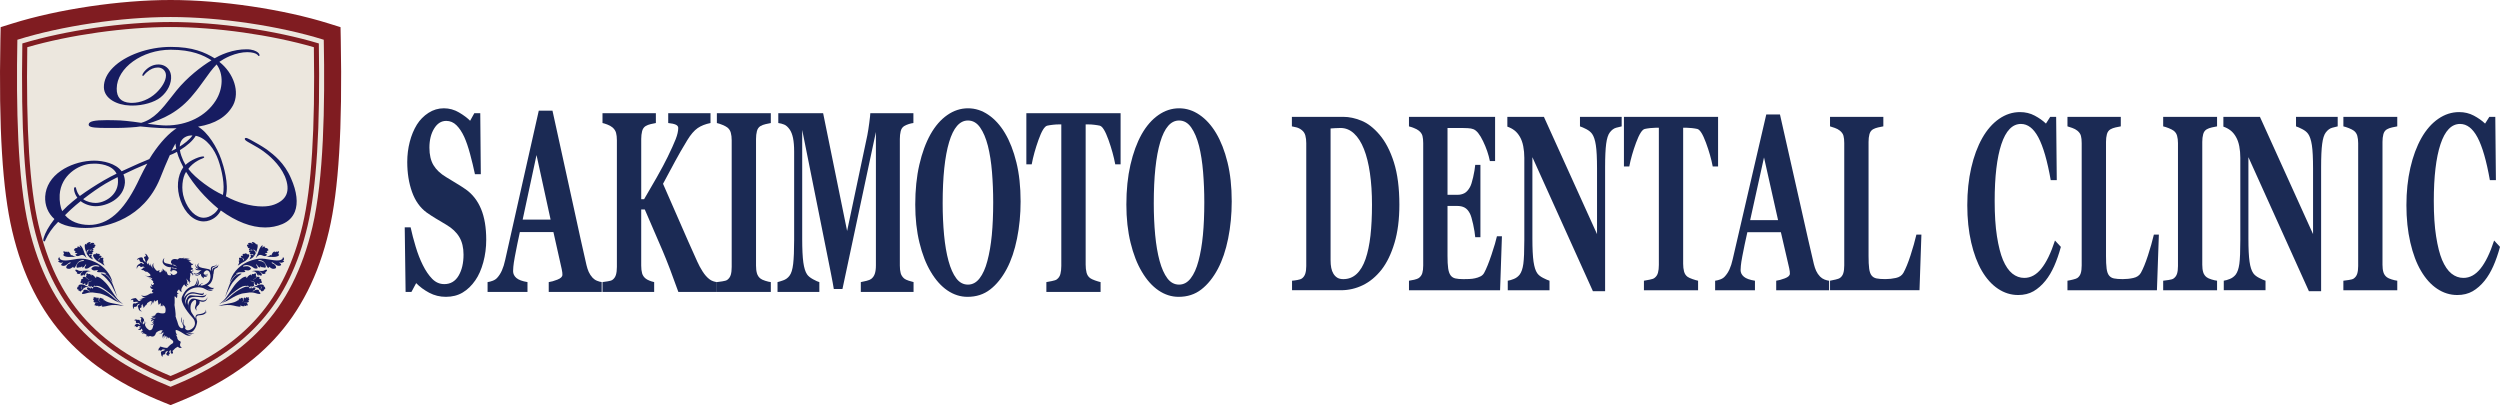
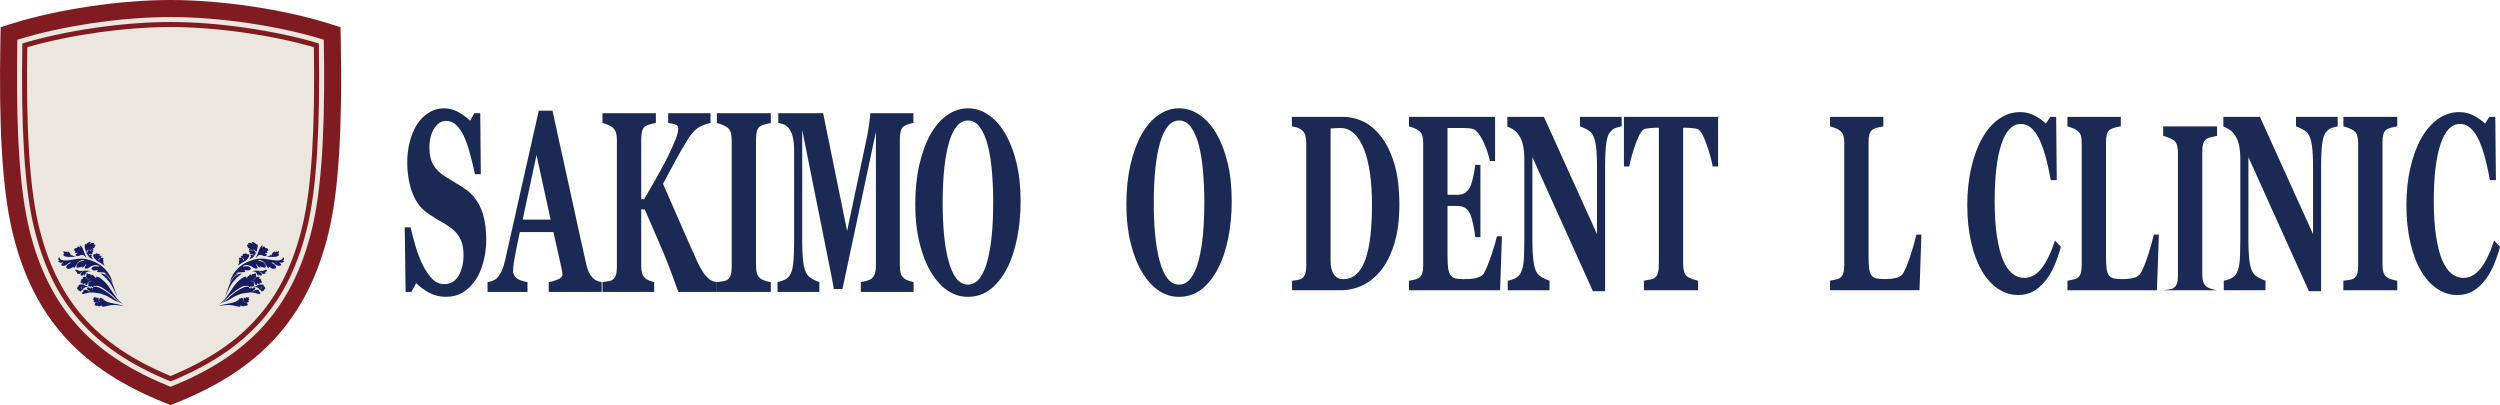
<svg xmlns="http://www.w3.org/2000/svg" id="_レイヤー_2" data-name="レイヤー 2" viewBox="0 0 430 69.68">
  <defs>
    <style>
      .cls-1 {
        fill-rule: evenodd;
      }

      .cls-1, .cls-2 {
        fill: #171c61;
      }

      .cls-3 {
        fill: #ece7de;
      }

      .cls-4 {
        fill: #1b2a54;
      }

      .cls-5 {
        fill: #801c21;
      }
    </style>
  </defs>
  <g id="_レイヤー_1-2" data-name="レイヤー 1">
    <g>
      <g>
        <path class="cls-3" d="M28.954,67.488c-6.859-2.754-12.103-6.159-16.043-10.397-4.31-4.651-7.251-10.478-8.973-17.815-1.62-6.868-2.263-17.487-1.977-32.461l.009-.744.713-.222C10.354,3.447,20.814,1.893,29.338,1.893c8.528,0,18.988,1.554,26.658,3.956l.709.222.009.744c.291,14.973-.357,25.592-1.972,32.461-1.726,7.337-4.658,13.164-8.977,17.815-3.936,4.238-9.18,7.643-16.039,10.397l-.387.156-.383-.156Z" />
        <path class="cls-1" d="M19.44,49.017c-.15-.416-.493-.993-.783-1.319-.225-.249-.454-.434-.85-.586-.145-.057-.44-.11-.462-.035-.027.071.37.202.96.845.458.495.704.797.986,1.336.317.592.581,1.178.907,1.893-.361-1.076-.44-1.279-.757-2.135M16.878,45.347c-.691-.39-1.576-.757-2.576-.845-.678-.062-1.277.071-2.016.189-.727.121-1.347.189-1.765-.011-.264-.13-.273-.266-.299-.46-.11.068-.225.216-.198.401.013.097.145.147.242.205.075.04-.176-.026-.273.099.079.15.264.225.418.269.167.053.396-.11.427-.031.013.031-.092.088-.194.167-.092.077-.119.183-.128.255.123.141.414.185.651.106.22-.071.344-.211.586-.388.123-.088.352-.264.396-.123.026.106-.273.165-.401.253-.229.165-.387.42-.343.636.061.139.374.194.586.163.225-.031.458-.286.581-.33.075-.031.061.178.141.192.105.018.299-.258.475-.625.137-.284.383-.544.682-.649.079-.031.22-.068.348-.077.168-.007.299.02.238.086-.084.086-.291.066-.515.117-.167.033-.352.126-.458.222-.216.196-.361.498-.317.815.049.031.106.059.172.073.163-.068.344-.084.533-.092q0-.002.049-.006h.004c.097-.071.159-.145.225-.141.061,0-.075.163-.018.198.044.035.264-.037.405-.225.079-.105.185-.376.273-.301.079.064-.132.257-.185.39-.035.099-.088.26,0,.293.229.099.537-.011.66-.112.33-.273.678-.405,1.061-.458.255-.037.77.092.748.202-.031.13-.524-.049-.766-.004-.255.04-.528.192-.625.436.123.176.308.268.493.286.247.02.48-.123.673-.009.062.026-.211.121-.185.207.031.106.388.115.59.113.326-.007.454,0,.665.059.176.049.326.11.352.163.044.079-.141-.022-.335.013.528.255.766.568,1.048.962.132.192.321.478.392.716-.335-1.735-1.642-2.906-2.518-3.394M17.957,45.598c-.101-.106-.136-.229-.172-.348-.027-.084-.027-.168-.013-.251.013-.048.088-.088.071-.134-.018-.053-.128-.024-.137-.082-.026-.092.071-.154.071-.246.009-.066.009-.172-.049-.207-.057-.04-.137.006-.207.013-.079.004-.163-.011-.233.018-.084.035-.154.092-.198.167-.053.075.035.223-.071.262-.057.029-.079-.117-.07-.183.026-.084.097-.154.167-.207.053-.046.141-.04.202-.07.027-.016.035-.046.049-.071.031-.053.115-.097.101-.159-.022-.071-.11-.097-.176-.123-.061-.022-.159.049-.185-.013-.044-.07.115-.194.049-.249-.119-.097-.295-.031-.44-.077-.031-.011-.018-.077-.049-.077-.233-.009-.216.187-.348.214-.044.013-.026-.115-.075-.112-.066.004-.066.121-.128.125-.018,0-.009-.057-.044-.035-.088.057-.075.255-.026.352.123.264.291.471.515.667.22.198.511.31.766.473.203.121.37.295.577.396.119.049.101.009.053-.044M13.105,44.205c-.348-.073-.515-.205-.797-.363-.031-.022-.026.123-.071.114-.049-.009-.079-.271-.295-.528-.075-.088-.238-.198-.313-.154-.04.022.004.132-.04.128-.04,0-.061-.048-.097-.07-.053-.04-.141-.097-.185-.075-.035.009-.018.079-.044.079-.053-.004-.141-.039-.189-.097-.066-.075-.11-.053-.128-.031-.088.137.026.339.088.48.026.062-.167.029-.154.132.009.11.11.202.211.238.11.044.348.134.704.136.278.006.546-.022.828-.018.154,0,.225.04.48.029M16.029,44.63c-.26-.106-.502-.225-.669-.39-.348-.363-.497-.7-.638-1.142-.079-.264-.159-.533-.159-.808,0-.121.061-.337.167-.337.106-.009.009.084.07.176.044-.15.15-.288.264-.354.159-.095.348-.214.506-.099.035.026.018.092-.035.123-.07.044-.123.088-.119.172.101-.053.277-.194.418-.205.141-.011.344.002.379.114.035.103-.106.042-.167.126.202.026.343.061.37.198.018.123-.123.258-.238.273.057.026.115.075.079.128-.079.123-.304.048-.317.11-.018.053.132.125.141.231.009.046-.061.108-.115.103-.136-.024-.246-.134-.379-.159-.035-.006.053.079.026.103-.035.037-.088.018-.141.004-.106-.02-.207-.064-.304-.037-.11.033-.202.112-.247.22-.039.088-.075.271.022.293.101.02.075-.196.119-.28.097-.159.317-.242.427-.159.035.024.035.051.022.11.11-.108.18-.126.286-.11.106.013.273.093.264.207,0,.053-.053.11-.106.132-.066.026-.136.009-.163.071-.022.061.145-.022.145.044.004.103-.061.192-.159.231-.115.051-.278-.053-.388.013-.101.064-.119.165-.044.222.044.044.018-.114.141-.128.106-.018.264-.035.295.009.04.049-.022.172-.057.271-.018.068-.071.165-.009.198.035.022.061-.018.066-.092,0-.042.049-.064.057-.037.057.112-.079.211.185.454M14.902,44.405c-.225-.26-.357-.418-.599-.533-.15-.066-.326-.013-.475.035-.211.075-.361.18-.572.136-.132-.026-.251-.128-.299-.251.106-.062.343-.139.343-.196,0-.09-.326.022-.44-.235.101-.101.159-.11.141-.154-.049-.084-.163-.022-.304-.189.066-.167.172-.295.321-.348.159-.061.233.009.335-.044.053-.026-.053-.04-.11-.126.084-.095.181-.108.286-.086.202.042.291.242.321.185.044-.075-.154-.15-.154-.376.11-.068.299.136.374.255.229.35.299.632.449,1.028.115.304.229.506.383.898M15.632,46.657c-.264-.068-.445-.108-.673-.112-.436-.013-.867.088-1.286.046-.225-.022-.357-.213-.581-.205-.066,0-.163.018-.145.075.026.112.044.132.115.218.084.103.216.17.216.174.018.049-.101.075-.079.119.084.132.286.167.449.145.137-.022.229-.172.33-.269.079-.079.291-.238.282-.132-.004.051-.049.068-.106.097-.066.035-.145.075-.176.137-.084.123-.136.264-.115.416.119.062.255.055.357-.006.066-.042.11-.13.168-.163.044-.026-.018.185.048.207.084.02.137-.086.189-.15.075-.11.106-.26.194-.361.088-.092.202-.17.326-.205.159-.046.295-.009.489-.031M21.334,52.638c-.669-.053-1.184-.242-2.144-.159-.616.057-1.466.407-1.717.211-.022-.013.004-.018.031-.031.035-.009.07-.018.097-.04-.009,0-.018-.009-.026-.009-.044-.009-.07-.031-.101-.07-.057.035-.11.07-.172.092-.141.044-.29.07-.423.044-.018-.004-.035-.031-.018-.066.018-.057.071-.106.049-.106-.04,0-.075.079-.137.106-.079.031-.15.035-.202-.009-.013-.013.004-.049-.022-.057-.026-.009-.061,0-.105,0-.079.004-.168.004-.176-.035-.018-.071,0-.126.044-.192.026-.044.079-.077.105-.119-.079-.018-.084-.035-.07-.059.018-.044.123-.123.211-.154.088-.031.168-.004.242.013.053.009.088.044.105.018.013-.026-.167-.079-.255-.075-.123,0-.242.115-.365.088-.106-.018-.181-.088-.22-.22.07-.064.167-.061.141-.079-.026-.011-.079-.051-.115-.088-.07-.081-.088-.198-.07-.216.026-.022.07-.004.084-.031.013-.035-.013-.079-.013-.123,0-.075.026-.143.066-.163.04-.02.128.009.176.064.031.024.022.064.049.077.044.026-.013-.068.009-.134.106-.009.176.026.216.09.044.057.044.119.071.145.018.013.018-.079.07-.123.044-.031.097-.077.141-.044.035.022.088.101.097.154.018.071,0,.128-.035.17-.071.082-.018.139.026.203.053.099.202.249.339.306-.11-.088-.211-.189-.251-.251-.053-.07-.123-.154-.071-.255.018-.026.088.009.106-.018.018-.022,0-.031.004-.062.004-.07.031-.167.07-.202.084-.022.22,0,.304.061.07.044.053.11.106.132.044.013-.009-.061.057-.105.084.031.132.084.163.145.057.11-.009.181.035.207.031.016.013-.099.092-.044.828.641,1.871.467,3.403,1.013M21.166,52.325c-.418-.335-.779-.66-1.096-1.056-.66-.832-1.259-1.981-1.955-2.681-.586-.608-1.184-1.07-1.611-.991-.035.004-.009.026.018.057.026.035.075.07.088.114-.013-.004-.031-.009-.044-.013-.049-.013-.106-.004-.168.02-.044-.077-.084-.156-.141-.223-.145-.143-.304-.275-.484-.332-.022-.006-.062.02-.071.07-.009.075.027.178-.004.159-.049-.024-.049-.145-.101-.213-.071-.092-.159-.141-.247-.123-.031.004-.022.059-.066.053-.04-.013-.079-.044-.123-.07-.097-.057-.202-.119-.247-.07-.061.07-.079.152-.066.255.004.073.04.145.04.211-.092-.022-.115-.004-.119.026-.013.071.075.238.154.33.088.097.203.117.308.15.07.018.136.002.136.049,0,.033-.251-.02-.352-.081-.159-.088-.22-.302-.392-.35-.141-.04-.282-.013-.414.115.044.13.163.194.115.191-.04,0-.128.013-.194.037-.128.053-.233.185-.216.22.009.035.079.049.07.088-.004.053-.061.084-.092.141-.044.09-.057.194-.026.242s.163.07.251.039c.049-.018.062-.066.106-.066.075-.002-.066.077-.075.172.115.075.225.079.326.035.088-.048.128-.123.18-.13.035-.002-.031.103.013.187.026.071.057.159.132.154.062-.004.172-.07.22-.128.071-.071.084-.154.071-.223-.031-.147.079-.183.163-.236.132-.088.405-.167.617-.145-.198.035-.388.086-.48.141-.106.053-.238.108-.242.26-.004.048.11.048.119.092,0,.035-.026.044-.044.079-.035.092-.061.225-.04.291.084.079.255.141.396.128.114-.009.136-.103.211-.092.066.006-.04.068.009.167.123.013.211-.018.299-.073.141-.092.097-.227.176-.222.04,0-.048.13.079.11.255-.044.374-.029.546.004.379.066.858.321,2.122,1.332.594.475.753.764,1.303,1.222.264.216.458.383.841.577M20.678,52.096c-.586-.216-1.008-.407-1.501-.731-.55-.359-1.193-.651-1.814-.845-.291-.09-.638-.086-.942-.15-.74-.15-1.145-.042-1.55.066-.194.053-.352.123-.603.128-.07,0-.185-.018-.176-.086.031-.128.057-.15.128-.249.093-.128.176-.154.176-.159.018-.048-.088-.079-.066-.125.119-.2.616-.119.762.006.097.084.348.247.339.128-.009-.061-.07-.066-.128-.097-.079-.037-.176-.079-.22-.145-.092-.139-.145-.172-.123-.343.141-.075.299-.071.418-.004.071.044.123.137.194.174.053.033-.035-.209.044-.236.088-.026.159.092.22.167.018.022.035.046.053.07.044-.097.097-.185.159-.251.159-.176.577-.115.797-.026.643.258,1.25.616,1.792,1.043.396.304.735.61,1.083.938.26.251.48.436.96.727M13.849,50.146c-.066,0-.141-.079-.194-.141-.066.009-.128.009-.163-.044-.04-.064,0-.185-.031-.236-.071.051-.101.066-.141.057-.092-.086-.057-.288.018-.42.071-.123.198-.101.229-.145.022-.031-.053-.046-.084-.075.07-.159.242-.207.401-.22.181-.013.308.035.524.117-.035-.037-.079-.064-.136-.081-.079-.031-.163-.044-.141-.053.105-.035.282.035.387.114.238.185.396.233.74.304-.352.092-.467.009-.66.141-.035.026-.079.057-.119.088-.044-.027-.04-.053-.031-.106-.061.061-.061.115-.075.167-.013.049-.044.097-.092.121-.088.037-.207-.024-.26-.099-.088-.106-.026-.286.027-.388-.062,0-.128.075-.132.136-.018.106.004.211.07.286.057.064.141.143.282.09-.004.049-.031.103-.07.132-.066.031-.128-.035-.194.004.04.059.044.117-.009.165-.018.018-.061-.009-.088-.018,0,.044-.018.101-.057.101" />
        <path class="cls-1" d="M39.446,49.017c-.317.856-.405,1.059-.753,2.133.321-.713.585-1.299.902-1.891.282-.539.528-.841.986-1.336.594-.643.986-.775.96-.845-.026-.075-.312-.022-.462.035-.405.152-.625.337-.854.586-.286.326-.63.903-.779,1.319M42.008,45.347c-.876.489-2.188,1.66-2.518,3.394.07-.238.26-.524.396-.716.277-.394.506-.707,1.043-.962-.194-.035-.379.066-.335-.013.018-.053.176-.115.344-.163.22-.059.352-.066.673-.059.198.002.559-.007.59-.113.022-.086-.247-.18-.194-.207.194-.115.431.028.682.009.185-.018.37-.11.493-.286-.097-.247-.379-.396-.616-.436-.255-.044-.744.134-.775.004-.022-.11.489-.24.748-.205.379.055.731.187,1.065.46.123.101.418.211.656.112.084-.033.035-.198,0-.293-.053-.132-.264-.326-.185-.39.088-.075.189.196.273.301.141.187.352.258.405.225.053-.035-.079-.198-.013-.198.066-.004.128.07.22.141h.013q.044.004.044.006c.189.009.37.024.524.09.071-.011.128-.04.176-.07.044-.317-.101-.619-.317-.815-.106-.097-.295-.189-.462-.227-.22-.046-.423-.027-.511-.112-.062-.066.07-.095.229-.086.141.009.282.046.361.077.295.105.541.365.678.649.181.368.374.643.48.625.079-.013.07-.223.136-.196.123.048.352.304.581.335.203.031.528-.024.59-.163.044-.216-.114-.473-.352-.636-.132-.088-.423-.147-.396-.253.044-.141.273.035.396.123.247.176.37.313.586.388.238.079.524.035.651-.106-.009-.073-.035-.178-.132-.255-.097-.079-.207-.136-.194-.167.031-.079.264.084.431.031.159-.044.339-.119.418-.269-.097-.125-.343-.059-.269-.099.097-.057.216-.108.233-.209.031-.181-.084-.328-.189-.396-.026.194-.035.33-.304.46-.418.2-1.039.132-1.765.011-.744-.119-1.339-.251-2.017-.189-1.004.088-1.884.456-2.575.845M40.93,45.596c-.053.055-.066.095.049.046.216-.101.383-.278.581-.396.255-.163.546-.275.766-.473.22-.196.392-.403.515-.667.044-.097.053-.295-.035-.352-.026-.022-.022.035-.04.035-.066-.004-.057-.121-.123-.125-.04-.004-.031.125-.075.112-.128-.027-.115-.223-.348-.216-.035.002-.018.068-.049.079-.145.046-.321-.02-.436.077-.071.051.088.178.044.249-.026.062-.123-.009-.185.013-.07.026-.159.053-.176.123-.018.061.066.106.097.159.018.024.026.055.053.071.062.031.141.024.203.07.07.053.141.123.167.207.009.066-.018.211-.079.183-.106-.04-.009-.187-.062-.262-.044-.075-.123-.132-.198-.167-.075-.029-.154-.013-.233-.018-.066-.006-.15-.053-.207-.013-.053.035-.053.141-.053.207.009.092.105.154.079.246-.009.057-.123.029-.141.082-.018.044.062.086.071.13.018.088.018.172-.009.255-.044.119-.079.242-.176.346M45.782,44.205c.251.011.33-.029.484-.029.278-.004.55.024.823.018.357-.002.594-.092.7-.136.106-.035.203-.128.211-.238.018-.103-.176-.071-.15-.132.062-.141.176-.343.088-.48-.018-.022-.066-.044-.132.031-.044.053-.132.092-.185.097-.031,0-.013-.07-.044-.084-.04-.018-.128.04-.181.079-.035.022-.062.07-.106.07-.044.004.009-.11-.035-.128-.075-.044-.238.066-.313.154-.216.257-.242.519-.299.528-.04.009-.031-.136-.066-.114-.277.159-.445.291-.797.363M42.858,44.625c.264-.238.123-.337.181-.449.018-.026.057-.004.061.037.004.075.031.115.066.092.057-.033.004-.13-.013-.198-.031-.099-.092-.222-.053-.271.031-.044.189-.026.295-.009.119.013.088.172.145.128.075-.057.057-.159-.057-.222-.101-.066-.264.033-.379-.013-.097-.039-.167-.128-.167-.231,0-.066.176.018.15-.044-.022-.062-.092-.044-.159-.071-.053-.022-.106-.079-.106-.132-.004-.114.159-.194.264-.207.106-.015.176.002.291.11-.022-.062-.018-.086.009-.11.119-.084.339,0,.436.154.049.088.022.304.115.284.097-.022.066-.205.031-.293-.049-.108-.141-.187-.247-.22-.097-.026-.202.018-.308.037-.053.013-.106.033-.145-.004-.027-.024.066-.11.031-.103-.141.024-.242.134-.379.154-.053.009-.123-.053-.119-.101.013-.103.167-.176.15-.229-.022-.062-.242.009-.326-.11-.022-.053.022-.101.084-.128-.106-.015-.251-.15-.233-.273.026-.137.163-.172.365-.198-.066-.084-.202-.022-.167-.126.035-.112.238-.125.379-.114.141.011.317.152.418.205.004-.084-.049-.128-.119-.172-.053-.031-.075-.097-.031-.123.154-.115.339.004.506.099.11.066.216.205.26.354.062-.092-.039-.185.071-.176.106,0,.167.216.167.337,0,.275-.084.544-.159.808-.145.44-.286.779-.638,1.142-.167.165-.414.284-.669.385M43.981,44.405c.154-.392.273-.594.387-.898.154-.396.22-.678.454-1.028.075-.119.264-.324.374-.255-.004.227-.198.302-.159.376.035.057.119-.143.321-.185.106-.024.202-.009.286.086-.061.086-.163.099-.114.126.105.053.18-.022.339.044.145.053.255.181.317.348-.132.167-.251.106-.299.189-.022.044.039.053.145.154-.119.257-.445.145-.449.233,0,.059.238.136.348.198-.049.123-.167.225-.299.251-.211.044-.361-.061-.568-.136-.15-.049-.33-.101-.48-.035-.242.11-.383.271-.603.533M43.254,46.657c.189.022.335-.016.493.031.119.035.234.112.321.205.088.101.115.251.198.361.049.064.101.17.181.15.075-.024.009-.233.053-.207.062.033.097.121.159.161.11.064.251.071.37.009.026-.152-.035-.293-.115-.416-.035-.062-.115-.106-.185-.137-.053-.029-.101-.046-.106-.097-.009-.105.207.053.29.128.101.101.189.251.326.273.159.022.365-.013.445-.145.026-.044-.097-.07-.079-.119,0-.004.136-.071.22-.174.071-.086.088-.105.115-.218.018-.057-.084-.075-.141-.075-.229-.009-.361.183-.586.205-.423.042-.858-.059-1.281-.046-.229.004-.414.044-.678.112M37.562,52.638c1.523-.546,2.567-.372,3.394-1.013.079-.055.061.059.088.044.053-.026-.022-.097.035-.207.035-.061.079-.115.167-.145.066.044.018.119.061.105.053-.022.035-.088.101-.132.084-.061.216-.084.299-.061.035.035.066.128.075.202.004.027-.013.04.004.062.018.026.088-.009.106.018.053.101-.018.185-.071.255-.039.062-.141.163-.255.251.141-.057.286-.207.344-.306.035-.064.097-.121.026-.203-.035-.042-.057-.099-.035-.17.009-.057.057-.132.097-.154.044-.033.097.013.136.044.057.044.049.136.066.123.035-.026.035-.088.079-.145.044-.064.114-.099.22-.09.022.066-.035.161.009.134.031-.013.018-.053.049-.077.044-.055.132-.084.172-.064.035.02.066.088.066.163,0,.044-.031.088-.013.123.013.026.057.009.079.031.022.018,0,.134-.066.216-.035.037-.088.077-.11.088-.031.018.066.015.137.079-.04.132-.115.203-.216.22-.132.026-.238-.088-.37-.088-.088-.004-.273.049-.255.075.009.026.053-.009.106-.018.07-.018.154-.044.247-.013.084.031.194.11.211.154.013.024,0,.042-.07.059.026.042.07.075.106.119.039.061.057.121.039.192-.009.039-.092.039-.18.035-.031,0-.07-.009-.101,0-.026.009-.004.044-.018.057-.057.044-.128.04-.207.009-.061-.026-.097-.106-.141-.106-.018,0,.035.049.053.106.018.035,0,.062-.018.066-.137.026-.282,0-.423-.044-.062-.022-.115-.057-.172-.092-.031.04-.057.062-.097.07-.009,0-.018.009-.026.009.018.022.061.031.092.04.026.013.044.018.031.031-.255.196-1.101-.154-1.722-.211-.947-.084-1.475.106-2.131.159M37.725,52.325c.379-.194.572-.361.832-.577.555-.458.713-.749,1.303-1.222,1.272-1.01,1.744-1.266,2.122-1.332.176-.033.291-.049.555-.004.119.02.035-.11.075-.11.079-.004.035.13.176.222.084.055.18.086.299.073.044-.099-.062-.161.009-.167.07-.011.097.084.202.092.145.013.326-.051.405-.128.031-.066,0-.198-.044-.291-.009-.035-.035-.044-.035-.079.004-.044.119-.044.119-.092-.004-.152-.141-.207-.247-.26-.092-.055-.282-.106-.48-.141.211-.022.484.057.621.145.084.053.189.088.163.236-.013.068,0,.152.061.223.053.057.163.123.225.128.071.004.106-.084.137-.154.04-.084-.026-.191.013-.187.044.007.088.082.176.13.097.044.202.04.326-.039-.013-.09-.15-.17-.079-.167.044,0,.062.048.11.066.092.031.22.007.255-.042.031-.046.013-.15-.027-.24-.031-.057-.088-.088-.092-.141-.009-.039.057-.053.07-.088.013-.035-.088-.167-.225-.22-.057-.024-.154-.037-.189-.037-.044.002.07-.064.115-.191-.137-.128-.278-.154-.414-.115-.176.049-.238.262-.392.35-.097.061-.357.114-.352.081,0-.046.07-.031.136-.049.11-.033.216-.053.308-.15.084-.092.163-.26.15-.33,0-.031-.022-.049-.115-.026,0-.066.026-.139.044-.211.009-.103-.009-.185-.075-.255-.035-.049-.141.013-.242.07-.044.026-.079.057-.119.07-.044.007-.035-.048-.07-.053-.092-.018-.176.031-.247.123-.057.068-.053.189-.101.213-.031.02.004-.084-.004-.159-.009-.051-.053-.077-.07-.07-.18.057-.339.189-.484.332-.057.066-.101.145-.145.223-.053-.024-.11-.033-.163-.02-.013.004-.031.009-.039.013.009-.044.053-.079.088-.114.026-.031.049-.053.018-.057-.44-.079-1.026.381-1.625.991-.682.7-1.29,1.849-1.942,2.681-.317.396-.682.722-1.096,1.056M38.209,52.096c.484-.291.7-.476.96-.727.348-.328.691-.634,1.074-.938.546-.427,1.158-.786,1.801-1.043.22-.088.63-.15.797.026.053.066.115.154.159.251.018-.024.035-.048.053-.07.053-.075.123-.194.216-.167.079.026-.004.268.048.236.071-.037.119-.13.198-.174.119-.066.278-.07.414.004.018.17-.035.205-.119.343-.053.066-.15.108-.225.145-.057.026-.119.035-.128.097-.018.119.247-.044.344-.128.136-.126.638-.207.748-.006.031.046-.075.077-.057.125,0,.004.079.031.167.159.084.099.106.121.132.249.018.066-.097.086-.176.086-.247-.004-.414-.075-.603-.128-.396-.108-.81-.216-1.545-.066-.308.064-.656.059-.942.15-.63.194-1.264.487-1.814.845-.493.324-.92.515-1.501.731M45.037,50.146c-.035,0-.053-.057-.053-.101-.026.009-.066.035-.088.018-.053-.053-.049-.106-.009-.165-.066-.04-.132.026-.194-.004-.044-.029-.079-.084-.079-.132.145.051.233-.026.291-.09.062-.075.084-.181.075-.286-.004-.062-.084-.136-.136-.141.053.106.11.286.031.392-.057.075-.18.136-.269.099-.049-.024-.079-.073-.088-.125-.022-.048-.018-.101-.084-.163.013.053.018.079-.022.106-.049-.035-.084-.062-.123-.088-.189-.132-.313-.049-.66-.141.344-.07.502-.119.74-.304.106-.079.282-.15.383-.114.022.009-.057.022-.137.053-.053.018-.097.044-.136.081.216-.081.348-.13.524-.117.154.013.33.061.396.22-.031.029-.101.044-.075.075.031.044.15.022.225.145.075.132.11.335.013.42-.035.009-.066-.006-.132-.057-.039.051,0,.172-.039.236-.031.049-.093.053-.163.044-.049.062-.123.141-.189.141" />
-         <path class="cls-2" d="M32.208,44.332l.009-.004-.009.004M25.811,54.976s.018-.026.053-.07c-.027.013-.044.044-.053.07M37.553,45.4c.031.339-.409.541-.77.678-.357.139-.238.634-.238.634-.049-.139-.286-.682.295-.837.572-.15.458-.513.458-.513-.018.394-.361.324-.77.447-.405.115-.233.885-.233.885-.172-.462-.379-.379-1.519-.617-1.145-.238-.497-.867-.497-.867-.727.493-.115.867-.115.867-.603-.167-.533-.761-.533-.761-.185.817.55.968.55.968,0,0,.335,0-.053.018-.392.013-.568-.17-.568-.17.071.535,1.026.328,1.123.306-.031.013-.15.07-.52.427-.445.425-.889.066-.889.066.189.616,1.123.035,1.123.035-.357.491-.863.392-.863.392.286.291,1.07-.277,1.07-.277-.207.431.458.801.458.801l-.018-.304c.497.172.735-.255.735-.255-.203.225-.564.053-.564.053.546.033.564-.339.564-.339-.137.39-1.127.253-.612-.308.511-.568.885.084.885.084.748,2.047-1.598,2.487-1.567,2.248.031-.236.515-.407.515-.407-.484-.018-1.18.885-.889.339,0,0,0-.004.004-.009.278-.546-.247-1.184-.247-1.184.357,1.193-.185,1.246-.185,1.246.427-.443.018-.801.018-.801.238.443-.304.887-.304.887-1.127.271-1.589.835-2.082,1.891-.493,1.057,1.426,3.22,1.858,3.678.427.465.634,1.418-.308,1.948-.938.526-1.087-.343-1.087-.343.049.084.185-.018.185-.018-.647-.682-.361-1.382-.361-1.382-.352.277.053,1.162.053,1.162-.709-1.182-.33-1.532-.286-1.567-.643.48.198,1.294.163,1.739-.031.44-.726.255-.929-.581-.079-.317-.176-.572-.255-.764-.07-.286-.154-.46-.154-.46.084-.379-.185-1.977-.185-1.977.071-.326.013-1.486.013-1.486.326.068.326.324.326.324.255-.172.115-.768.115-.768.119.121.273-.016.273-.016-.678-.225.071-.748.071-.748.15.475.475.427.475.427-.326-.414.22-1.008.286-1.145.07-.137.176-.088.176-.088.119.409.528.293.528.293-.22-.018-.238-.495-.238-.495.132.376.44.275.44.275-.458-.227-.22-.579-.22-.579-.185-.141-.15-.634-.15-.634,0,0-.018.225.255.493.273.275.167.493.167.493.203-.079.018-.458.018-.458.119.207.286.154.286.154-.119,0-.269-.392-.137-.903.137-.515-.044-.577-.044-.577.401-.136.506.39.506.39.291-.22-.22-.581-.22-.581.291,0,.357-.152.357-.152-.066.152-.678-.084-.445-.238.238-.154.357.205.357.205.137-.257-.225-.341-.225-.341.194,0,.225-.203.225-.203-.409.185-.321-.484-.321-.484.321,0,.374-.271.374-.271-.066.086-.321.073-.445-.134-.119-.207-.445-.354-.445-.354.392.081.568-.088.568-.088-.071.068-.392,0-.48-.099-.088-.105-.388-.07-.388-.07.423-.207.625.018.625.018-.202-.288-.797-.119-.797-.119.145-.057.26-.132.304-.159-.15.097-.555.136-.731.15.123-.04.238-.2.238-.2-.321.209-.612.103-.761.103-.163,0-.396.238-.396.238-.885-.273-1.087.227-1.087.227-.207.438.185.544.185.544-.026.039-.049.095-.053.152-.343-.105-.718-.196-1.021-.257-.7-.132-.286-.951-.286-.951-.876.867.22,1.567.832,1.6.106.004.22.02.33.033-.119.159-.075.392-.075.392-.15.053-.071.154-.071.154.084.24.189.24.189.24-.105-.253.101-.306.101-.306-.101.035-.07.238-.07.238.07-.445.872-.185.955.103.084.284-.647.645-.814.44-.172-.2-.48-.24-.48-.24.238.084.238.293.238.293l-.018.051s-.542.101-.608-.233c-.07-.346-.431-.669-.431-.669.185.205.185.528.185.528,0-.324-.66-.806-.66-.806.132.154.097.403.061.564,0-.181-.167-.326-.167-.326.176.26-.233.586-.388.399-.154-.192.172-.174.172-.174-.189-.198-.454-.061-.555.002-.299-.253-.832-.817-.594-1.376,0,0-.431.301-.123.931,0,0-.493-.577-.427-.94,0,0-.066.363-.018.524,0,0-.304-.341-.388-.603,0,0-.04.181.026.365,0,0-.317-.277-.255-.471.057-.191.541-.682.233-.852,0,0-.225-.649-.594-.537,0,0,.335.156.185.429,0,0-.423.044-.26.286.159.238.277.722.198.744l-.396-.454s.066-.541-.467-.385c0,0-.594.126-.586.44,0,0,.317-.297.431-.015,0,0,.009.431.506.365,0,0,.255.244.308.341,0,0-.22.035-.317-.103-.106-.145-.308-.141-.396.029,0,0-.762.257-.524.94,0,0,.009-.638.555-.546,0,0-.101.348.489.088,0,0,.326.132.352.207,0,0-.255-.154-.326.073,0,0-.264.28-.414.152,0,0,.229.278.462.203,0,0,.207.291.348.101,0,0,.066.211-.141.189,0,0,.308.077.361-.055,0,0,.964.636.541.757-.423.13-.859-.086-.859-.086,0,0,.797.454,1.105.247,0,0-.163.308-.608.097,0,0,.344.271.757.114,0,0,.035.194-.22.211,0,0,.255.167.405.357l-.044.123c-.106.17.339.119.088.409-.255.288-.379-.136-.379-.136-.088.46.202.46.202.46-.202.205-.317-.084-.317-.084-.278.456.493.647.493.647,0,0-.29.068-.29.271,0,.119.128.22.29.299-.22.075-.449.134-.546.088,0,0-.973.762-1.563.277,0,0,.15.458.793.359,0,0-.643.28-.951.126,0,0,.308.154.467.154,0,0-.388.181-.638.181,0,0,.145.075.33.075,0,0-.33.207-.484.103-.154-.103-.458-.665-.691-.434,0,0-.638.026-.638.383,0,0,.233-.255.436-.053,0,0-.079.383.176.308.26-.079.718-.053.718.026l-.515.229s-.458-.202-.458.308c0,0-.053.564.229.634,0,0-.181-.352.105-.381,0,0,.383.103.458-.354,0,0,.282-.154.383-.183,0,0-.022.205-.181.258-.15.053-.202.233-.07.359,0,0,.026.744.682.711,0,0-.559-.176-.335-.634,0,0,.291.176.211-.41,0,0,.203-.255.282-.255,0,0-.202.176-.026.304,0,0,.181.308.026.412,0,0,.308-.128.308-.359,0,0,.308-.101.176-.282,0,0,.202,0,.132.18,0,0,.145-.255.049-.332,0,0,.819-.689.819-.284,0,.412-.308.74-.308.74,0,0,.616-.586.511-.918,0,0,.229.231-.079.566,0,0,.33-.234.308-.643,0,0,.181.026.128.255,0,0,.282-.233.515-.291-.031.141.013.44.057.557.053.137-.035.223-.035.223,0,0,.273-.018.273-.101,0-.086.159-.139.159-.139.128.376-.035.544-.035.544.335-.035.388-.425.388-.425.035.288-.167.443-.167.443.154-.018.321-.203.321-.203.48.388.361.953.308,1.206-.053.26-.713.238-1.074.105-.357-.136-.586.22-.586.22l-.026.066s0,.207-.321.225c-.326.018-.414.154-.414.154.202-.088.511.035.511.035-.37.084-.581.282-.66.388.119-.11.352-.051.352-.051.427-.266.533-.202.533-.202l-.018.048c-.018.055-.269.123-.533.227-.255.101-.238.44-.238.44.106-.22.273-.22.273-.22.123-.009.229-.044.282-.079-.07.071-.128.192-.194.282-.088.121-.185.207-.185.207.115,0,.339-.119.339-.119-.312.526-.577.407-.577.407.088.216.564-.134.647-.192-.044.031-.172.181-.26.634-.106.546-.581.617-.753.41-.004-.006-.004-.016-.013-.02-.159-.176-.216-.049-.489-.541-.291-.513.185-.72.185-.72-.185-.013-.343.278-.343.278-.132-.174.123-.462.123-.462-.225.02-.211.528-.344.564-.141.035-.159-.306.044-.511.211-.207-.009-.443-.009-.443-.242-.495-.652-.189-.652-.189.392,0,.238.288.238.288-.106.106-.079.255-.018.326.061.059.053.352.053.414-.004-.11-.273-.515-.273-.515.018-.26-.326-.137-.326-.137-.63-.205-.594.101-.594.101.361-.035.255.187.255.187-.053.341.291.253.291.253l.255.022.119.185c.119.187.053.172-.233-.018-.291-.189-.379,0-.379,0-.308.086-.273.427-.273.427.088-.187.238-.018.238-.018.225.308.361-.086.361-.086l.238.035c.286.082.339.187.101.187-.238,0-.053.172-.053.172.053.203-.286.137-.286.137.066.22.365.134.365.134.141.033.176-.205.176-.205.202-.018.238.41.238.41-.322.035-.291.306-.291.306.07-.205.458-.115.458-.115-.335.115-.233.266-.233.266.277-.22.832.238.832.238-.15.022-.202.275-.202.275.07-.121.427-.17.427-.17-.154.068-.141.273-.141.273,0-.172.467-.225.467-.225.762.396.969-.491.969-.491.137-.293.788-.491.788-.491.269-.04.423.097.423.097-.22.053-.242.207-.277.379-.026.172-.418.132-.418.132,0,0,.335.136.506-.081.172-.223.357-.101.357-.101-.502.458-.101,1.054-.101,1.054-.172-.511.29-.63.29-.63-.172.37-.018.493-.018.493-.079-.154.185-.392.185-.392.246.286.057.528.057.528.203,0,.137-.407.137-.407.053.147.22.324.22.324-.101-.141-.031-.238-.031-.238-.022.15.15.251.15.251-.071-.084.035-.203.035-.203,0,0,.049.189.458.458.414.273.137.564.137.564-.48.238-.903.766-.903.766-.185.136-1.026-.134-1.189-.187-.176-.049-.136.172-.136.172-.313.121-.225.596-.225.596,0-.202.225-.136.225-.136.238.205.436-.137.436-.137.141-.07.515.053.515.053-.123.084-.392.22-.617.269-.216.053-.128.361-.128.361.049.594.295.546.295.546-.097-.257.141-.374.141-.374.379.066.343-.427.343-.427.506-.341.392-.106.392-.106-.136.106-.172.308-.172.308-.238.103-.049.24-.049.24.136.293.506.165.506.165-.185,0-.119-.18-.119-.18.194-.035.194-.202.194-.202,0,0-.26-.278.009-.465.273-.187.123.223.123.223-.071.154.106.202.106.202.114.07.009.187.009.187.159-.015.396-.205.242-.407-.154-.205.084-.189.255-.427.172-.24.634-.443.634-.443.326.407.696.103.696.103-.405-.068-.37-.511-.255-.733.123-.222-.053-.306-.053-.306-.321-.084-.475-.445-.475-.445.018-.324-.321-.784-.321-.784.163.189.304.119.304.119-.286-.249-.304-.59-.269-.837.198-.016.616.15,1.391.665.845.564,1.237.269,1.395.026.299-.035.414-.178.414-.178-.097.066-.22.088-.357.09.035-.068.049-.121.049-.121-.022.049-.044.084-.07.121-.374.004-.832-.157-.832-.157,1.365.271,1.708-1.64,1.691-1.926-.022-.291-.55-1.041.511-1.056,1.052-.018,1.242-.839,1.158-.669-.004.013-.009.022-.018.033-.092.152-.308.205-.308.205.273-.216.172-.537.172-.537-.04.762-1.039.746-1.453.832-.41.084-.357.716-.357.716,0,0-.374-.647-.634-.988-.251-.346-.418-1.517.26-2.062.687-.548.533.528.344.953-.185.423.304.751.304.751,0,0-.352-.478.119-.865.48-.394.308-.806.308-.806,1.263.513,1.383-.68,1.383-.68-.427,1.193-1.708.205-2.47.253-.77.053-.859,1.162-.859,1.162,0,0,.427,1.911-.026-.035-.462-1.942,1.84-1.332,2.465-1.332.63,0,.735-.612.735-.612-.26.662-1.928.257-2.712.257-.779,0-1.004,1.655-1.004,1.655-.084-2.866,2.285-1.743,2.813-1.691.528.053.44-.515.44-.515-.018.26-.167.396-1.528.073-1.369-.324-1.915,1.024-1.915,1.024.202-1.739,2.492-2.318,3.615-1.638,1.127.682,1.466.066,1.466.066-.445.396-1.484-.339-1.484-.339,1.246.801,1.62.035,1.62.035-.172.17-.678.018-.92-.222-.105-.108-.202-.141-.273-.143,1.021-.33,1.021-1.889,1.021-1.889.136-.167-.035-.951.462-1.068.497-.121.409-.751.409-.751M30.192,46.285l-.137-.134-.136.066-.207-.139-.066.106c-.106-.029-.115-.117-.106-.191.467.075.867.209.867.209,0,.101-.216.084-.216.084M29.707,45.585c.062-.044.123-.068.123-.068h.035c.176,0,.489.28.594.381-.115-.088-.405-.207-.753-.313M32.974,57.463c-.387.39-1.013-.218-1.013-.218.458.192.788.231,1.013.218" />
-         <path class="cls-2" d="M7.606,41.53c-.018,0-.035-.004-.057-.013-.172-.066-.093-.418-.049-.568.308-.98.814-1.915,1.858-3.276-1.096-.969-1.673-2.382-1.585-3.89.114-1.754,1.061-3.284,2.725-4.424,1.396-.953,3.227-1.574,5.028-1.702.203-.018.427-.026.652-.026,1.58,0,3.755.478,4.742,1.829.405-.181.837-.381,1.303-.592,1.096-.502,2.342-1.07,3.456-1.504,1.312-2.164,2.884-4,4.31-5.039.119-.088.242-.176.383-.26h-1.334c-1.955,0-4.658-.291-4.905-.315-.59.128-2.822.253-3.764.253-.357,0-.709.002-1.043.002-.304,0-.612.002-.898.002-1.809,0-2.84-.057-3.104-.37-.057-.07-.084-.154-.071-.242.049-.524.938-.733,3.161-.733.396,0,.858.009,1.418.022.964,0,2.672.17,4.451.443,2.21-.612,3.641-2.454,5.16-4.398.291-.376.599-.766.903-1.145,1.854-2.285,4.301-4.176,6.023-5.208-1.338-.867-3.355-1.823-7.013-1.823-4.913,0-9.246,3.121-9.281,6.67-.026,1.541.748,2.367,2.311,2.463.097.009.198.011.295.011,1.471,0,3.033-.638,4.165-1.704,1.048-.986,1.699-2.135,1.699-3.002v-.035c0-.735-.572-1.316-1.321-1.343h-.088c-.643,0-1.281.269-1.893.81-.229.194-.352.352-.44.458-.079.106-.128.172-.211.172-.009,0-.026-.004-.035-.013h-.018c-.018-.009-.049-.031-.057-.088-.022-.136.18-.513.55-.88.638-.643,1.405-.982,2.201-.982.053,0,.105,0,.159.004.876.026,1.88.634,2.025,1.893.132,1.319-.564,2.769-1.818,3.773-1.043.834-2.981,1.398-4.816,1.398-.145,0-.295-.002-.436-.011-2.197-.07-4.451-1.167-4.482-3.143-.013-1.169.528-2.336,1.563-3.372,2.109-2.133,6.102-3.566,9.928-3.566,3.808-.004,5.886.94,7.555,1.959.326-.189,1.088-.603,2.14-.969,1.184-.396,2.25-.577,3.346-.577,1.035,0,1.62.284,1.933.528.216.163.321.379.308.506-.004.071-.044.103-.066.115-.013.009-.035.013-.053.013-.061,0-.088-.049-.128-.09-.044-.064-.119-.17-.317-.275-.128-.075-.621-.306-1.545-.306-.898,0-1.924.231-2.967.66-.77.326-1.448.733-1.836,1.008,2.527,2.003,3.54,5.195,2.364,7.462-1.092,1.986-3.055,3.194-6.027,3.685,1.73,1.006,3.262,3.568,3.98,5.598.423,1.208,1.347,4.235.801,6.381,1.986,1.092,4.323,1.746,6.26,1.746.81,0,1.501-.11,2.082-.33,1.035-.388,1.726-.962,2.052-1.699.361-.823.282-1.885-.238-3.152-.955-2.184-2.897-3.742-3.694-4.31-.621-.451-1.303-.837-1.959-1.206-.242-.141-.484-.273-.718-.407-.427-.244-.586-.425-.515-.586v-.011l.009-.006c.027-.035.079-.081.176-.081.141,0,.348.084.779.312.854.469,1.95,1.083,2.835,1.697l.07.055c1.096.832,2.937,2.223,4.068,4.878,1.021,2.3,1.242,4.29.665,5.75-.392.975-1.118,1.695-2.179,2.138-.92.381-1.906.572-2.941.572-2.373,0-4.931-.982-7.617-2.923-.418.808-1.052,1.376-1.893,1.691-.339.13-.696.194-1.043.194-1.66,0-3.218-1.402-3.984-3.573l-.009-.035c-.74-2.091-.564-4.222.476-5.721-.255-.473-.617-1.224-.845-1.854-.097-.249-.176-.517-.247-.783-.123.066-.242.128-.357.189-.229.126-.48.227-.722.319-.049.022-.097.04-.15.062-.497,1.101-1.123,2.591-1.673,3.993-2.871,7.031-9.25,8.286-11.865,8.502-.308.022-.63.028-.969.028-.955,0-3.315-.099-4.698-1.048-1.043,1.037-1.73,2.115-2.113,2.959-.031.059-.053.11-.07.156-.053.132-.097.251-.211.251M11.185,37.009c.859,1.054,2.395,1.68,4.139,1.68.202,0,.414-.009.616-.024,3.188-.33,5.693-2.826,8.123-8.088.405-.823.867-1.741,1.272-2.435-1.255.513-2.831,1.224-4.108,1.851.154.341.286.896.26,1.438-.207,2.752-3.126,4.033-5.028,4.033h-.026c-.911,0-1.885-.335-2.558-.867-.581.451-1.048.867-1.633,1.391-.092.09-.216.207-.348.326-.242.233-.515.493-.709.696M32.006,29.555c-.63.942-.911,2.961-.326,4.605l.009.04c.696,1.977,2.012,3.251,3.355,3.251.269,0,.555-.051.828-.156.599-.22,1.329-.744,1.664-1.409-2.294-1.911-4.103-3.984-5.53-6.331M16.257,28.146c-.246,0-.484.009-.713.031-2.06.176-5.054,1.942-5.279,5.31-.053,1.132.101,2.131.445,2.826.282-.302.581-.581.819-.806l.119-.115c.696-.614,1.017-.88,1.66-1.387-.299-.392-.506-.88-.568-1.33-.018-.141-.018-.335.061-.427.035-.035.066-.062.119-.062.114,0,.136.11.167.214.009.051.018.099.04.159.136.482.312.821.603,1.153,1.224-.896,2.703-1.854,4.183-2.714.691-.396,1.457-.806,2.135-1.127-.784-1.603-3.099-1.726-3.791-1.726M14.303,34.255c.647.478,1.51.649,2.131.649h.026c1.506,0,3.738-1.257,3.83-3.522.031-.418-.009-.7-.061-.916-.639.308-1.383.713-2.069,1.109-1.087.643-2.523,1.638-3.857,2.679M32.393,29.049c1.228,1.633,4.103,3.681,5.952,4.477.37-1.713-.194-4.29-.797-6.001l-.013-.033c-.59-1.684-1.959-3.764-3.87-4.136-.484.819-1.448,1.695-2.721,2.47.044.306.119.634.246.973.198.577.471,1.165.718,1.563.423-.407,1.035-.795,1.73-1.096.612-.266,1.07-.357,1.286-.357.088,0,.136.016.176.053.022.024.026.049.022.079-.004.092-.106.128-.308.216-.185.068-.458.178-.788.37-.66.365-1.268.894-1.633,1.422M30.183,24.668c-.22.394-.458.834-.696,1.312.132-.061.282-.136.396-.194l.123-.057c.093-.051.198-.108.295-.167-.061-.304-.097-.605-.119-.894M33.058,23.294c-.238,0-.476.026-.713.079-.898.264-1.391.898-1.435,1.836.735-.462,1.66-1.14,2.197-1.915h-.048M25.362,21.289c1.127.161,2.51.293,3.201.293,3.654,0,6.846-1.598,8.532-4.266,1.308-2.038,1.369-4.638.159-6.234-.757.772-1.431,1.717-2.144,2.723-.577.799-1.171,1.631-1.831,2.399-2.474,3.088-5.362,4.328-7.916,5.085" />
        <path class="cls-5" d="M28.25,69.24c-7.123-2.862-12.591-6.412-16.721-10.863-4.548-4.894-7.634-11-9.435-18.665C.421,32.588-.226,22.128.069,6.78l.044-2.109,2.007-.627C9.957,1.589,20.634,0,29.338,0s19.393,1.589,27.221,4.044l2.012.627.04,2.109c.291,15.343-.348,25.808-2.025,32.931-1.801,7.665-4.891,13.771-9.435,18.665-4.13,4.451-9.593,8.002-16.726,10.863l-1.087.44-1.088-.44ZM29.338,66.53c12.715-5.112,20.934-12.77,24.404-27.488,1.937-8.259,2.166-20.787,1.946-32.205-7.564-2.371-17.884-3.909-26.35-3.909-8.458,0-18.786,1.539-26.35,3.909-.211,11.418.009,23.946,1.955,32.205,3.461,14.718,11.685,22.376,24.395,27.488" />
        <path class="cls-5" d="M29.338,65.604c-13.38-5.464-20.433-13.479-23.558-26.764-1.558-6.613-2.188-16.878-1.937-31.366,7.441-2.245,17.364-3.687,25.496-3.687s18.059,1.442,25.5,3.687c.251,14.489-.379,24.754-1.933,31.366-3.13,13.285-10.188,21.3-23.567,26.764M52.064,38.646c1.519-6.454,2.148-16.444,1.92-30.528-7.273-2.113-16.862-3.469-24.646-3.469-7.779,0-17.373,1.356-24.646,3.469-.225,14.084.405,24.074,1.924,30.528,3.033,12.884,9.84,20.688,22.722,26.024,12.891-5.336,19.693-13.14,22.726-26.024" />
      </g>
      <g>
        <path class="cls-4" d="M237.28,23.167c1.018,1.193,1.846,2.78,2.474,4.761.627,1.982.938,4.413.938,7.279,0,2.523-.279,4.721-.843,6.59-.558,1.872-1.303,3.399-2.227,4.592-.944,1.191-2.014,2.079-3.209,2.66-1.199.582-2.452.87-3.763.87h-8.419v-1.637c.252-.013.565-.058.943-.128.374-.068.626-.153.749-.251.286-.212.482-.493.592-.85.11-.359.162-.788.162-1.292v-21.144c0-.475-.049-.908-.152-1.294-.101-.383-.301-.694-.602-.935-.294-.239-.612-.399-.946-.484-.334-.085-.591-.137-.772-.167v-1.637h8.89c.95,0,1.968.214,3.051.65,1.084.431,2.126,1.239,3.132,2.415M234.879,44.541c.383-1.122.663-2.456.84-4.002.176-1.546.264-3.332.264-5.353,0-1.97-.116-3.773-.353-5.398-.234-1.628-.579-3.013-1.036-4.161-.455-1.15-1.023-2.037-1.702-2.668-.676-.631-1.451-.948-2.316-.948-.273,0-.585.008-.934.033-.349.022-.611.036-.783.051v22.635c0,.508.036.95.112,1.334.075.388.201.728.381,1.022.181.293.403.521.669.682.262.159.605.242,1.029.242.887,0,1.65-.296,2.285-.885.634-.585,1.149-1.447,1.543-2.584" />
        <path class="cls-4" d="M257.158,27.706h-.897c-.228-1.131-.618-2.274-1.177-3.432-.557-1.161-1.109-1.843-1.66-2.053-.236-.101-.564-.155-.982-.177-.421-.018-.769-.033-1.044-.033h-2.424v11.496h1.717c.431,0,.824-.09,1.18-.273.352-.181.673-.532.963-1.051.182-.323.365-.891.549-1.701.183-.812.305-1.518.358-2.123h.893v12.441h-.893c-.047-.587-.165-1.328-.358-2.218-.194-.888-.376-1.502-.549-1.841-.258-.503-.564-.848-.917-1.037-.353-.189-.762-.28-1.226-.28h-1.717v8.593c0,.899.034,1.607.111,2.133.074.525.214.926.417,1.207.194.266.465.444.807.528.343.083.808.125,1.395.125.277,0,.605-.009.989-.021.385-.014.724-.059,1.015-.126.328-.07.637-.173.923-.317.286-.139.501-.346.642-.61.376-.684.801-1.732,1.272-3.141.472-1.406.781-2.464.93-3.163h.858l-.318,9.288h-15.67v-1.637c.219-.03.515-.084.893-.166.377-.088.643-.188.8-.299.297-.221.5-.507.602-.85.101-.343.153-.782.153-1.312v-21.038c0-.502-.044-.921-.128-1.248-.088-.334-.297-.627-.627-.896-.204-.166-.491-.323-.859-.463-.369-.14-.648-.23-.835-.272v-1.637h14.813v7.605Z" />
        <path class="cls-4" d="M278.928,21.736c-.219.044-.534.12-.942.234-.41.109-.777.383-1.105.819-.292.379-.499,1.029-.62,1.946-.121.917-.183,2.265-.183,4.044v21.312h-2.096l-10.41-23.056v13.999c0,1.736.066,3.055.195,3.963.132.902.339,1.565.63,1.986.21.307.551.583,1.012.82.462.235.833.398,1.107.482v1.637h-7.181v-1.637c.306-.045.655-.143,1.051-.306.398-.159.73-.409.995-.744.306-.408.517-1.02.632-1.841.113-.817.17-2.197.17-4.127v-14.129c0-.696-.06-1.36-.184-1.982-.121-.626-.312-1.16-.57-1.61-.274-.473-.591-.847-.949-1.122-.359-.276-.762-.484-1.217-.642v-1.679h6.29l9.135,20.166v-11.279c0-1.796-.066-3.13-.201-4.003-.13-.875-.344-1.521-.634-1.943-.227-.321-.566-.601-1.013-.833-.447-.229-.808-.385-1.085-.473v-1.635h7.172v1.635Z" />
        <path class="cls-4" d="M295.508,28.633h-.919c-.241-1.275-.631-2.645-1.167-4.097-.539-1.457-1.034-2.246-1.484-2.357-.254-.059-.56-.104-.932-.149-.367-.039-.685-.06-.951-.06h-.553v23.392c0,.503.053.948.154,1.333.101.387.301.693.602.915.18.127.459.258.841.39.38.133.705.226.971.284v1.637h-9.314v-1.637c.227-.045.548-.102.962-.178.41-.077.691-.171.839-.286.306-.221.51-.523.614-.901.101-.377.152-.825.152-1.346v-23.6h-.551c-.267,0-.586.021-.955.06-.367.045-.675.09-.927.149-.454.111-.948.9-1.486,2.357-.536,1.452-.927,2.822-1.168,4.097h-.92v-8.531h16.192v8.531Z" />
-         <path class="cls-4" d="M314.608,49.92h-9.101v-1.637c.421-.058.919-.194,1.493-.41.571-.216.858-.485.858-.81,0-.112-.006-.237-.018-.376-.013-.143-.045-.33-.099-.566l-1.429-6.18h-5.766c-.135.572-.281,1.249-.442,2.015-.16.773-.297,1.46-.413,2.063-.149.784-.238,1.35-.265,1.702-.028.351-.043.597-.043.736,0,.447.194.829.572,1.144.38.319,1.013.542,1.898.684v1.637h-6.851v-1.637c.259-.03.55-.102.875-.22.328-.12.583-.283.773-.494.32-.335.594-.751.819-1.238.222-.493.41-1.072.558-1.748.911-3.935,1.824-7.879,2.739-11.832.912-3.952,1.925-8.308,3.034-13.069h2.353c1.539,6.751,2.745,12.091,3.614,16.013.872,3.926,1.615,7.174,2.224,9.753.105.419.234.8.39,1.144.158.347.38.669.672.979.22.225.478.391.767.507.291.111.554.178.787.208v1.637ZM305.827,37.859l-2.417-10.781-2.381,10.781h4.798Z" />
        <path class="cls-4" d="M330.482,40.359l-.328,9.561h-15.389v-1.637c.271-.045.592-.107.963-.202.37-.089.612-.177.731-.262.281-.196.478-.469.587-.819.11-.349.165-.8.165-1.345v-21.038c0-.502-.043-.921-.13-1.251-.087-.331-.295-.625-.623-.894-.245-.196-.536-.354-.879-.472-.34-.12-.615-.205-.816-.266v-1.635h9.171v1.635c-.251.044-.549.103-.888.179-.343.078-.637.188-.89.326-.306.183-.509.468-.613.85-.101.388-.152.827-.152,1.316v19.609c0,.922.033,1.653.105,2.183.07.535.209.924.41,1.179.204.265.489.44.856.514.364.078.869.117,1.511.117.63,0,1.24-.067,1.832-.2.592-.132,1.02-.422,1.28-.873.396-.715.809-1.72,1.228-3.014.421-1.296.755-2.485,1.007-3.563h.859Z" />
        <path class="cls-4" d="M347.113,50.743c-1.226,0-2.371-.356-3.44-1.065-1.067-.705-1.998-1.734-2.79-3.082-.774-1.319-1.387-2.95-1.837-4.893-.448-1.943-.672-4.078-.672-6.408,0-2.317.226-4.457.678-6.428.45-1.974,1.085-3.677,1.901-5.127.803-1.414,1.764-2.512,2.888-3.294,1.122-.777,2.321-1.166,3.6-1.166.927,0,1.773.204,2.533.611.762.407,1.403.86,1.93,1.366l.731-1.154h1.024l.106,10.884h-1.039c-.586-3.329-1.292-5.772-2.116-7.33-.822-1.559-1.826-2.338-3.007-2.338-1.474,0-2.597,1.164-3.367,3.484-.768,2.323-1.152,5.581-1.152,9.779,0,2.373.131,4.398.394,6.07.264,1.682.607,3.032,1.03,4.056.454,1.067.989,1.847,1.611,2.348.62.494,1.305.745,2.057.745,1.099,0,2.077-.529,2.936-1.599.86-1.063,1.641-2.673,2.345-4.832l1.014,1.095c-.336,1.23-.721,2.334-1.152,3.306-.436.974-.929,1.815-1.498,2.514-.618.769-1.306,1.373-2.053,1.81-.751.431-1.634.65-2.656.65" />
        <path class="cls-4" d="M371.325,40.359l-.333,9.562h-15.389v-1.639c.273-.042.596-.107.967-.202.368-.09.612-.178.731-.261.281-.196.477-.47.587-.819.11-.351.163-.802.163-1.346v-21.04c0-.506-.041-.921-.13-1.248-.086-.328-.292-.629-.621-.894-.246-.192-.536-.354-.88-.472-.34-.12-.613-.205-.817-.266v-1.635h9.173v1.635c-.251.044-.548.105-.889.179-.344.078-.637.185-.89.328-.302.18-.51.468-.612.853-.103.38-.152.822-.152,1.311v19.611c0,.921.033,1.65.105,2.182.072.536.207.926.413,1.179.203.265.487.44.854.514.364.076.869.117,1.512.117.627,0,1.237-.066,1.831-.2.594-.132,1.02-.425,1.279-.873.399-.714.808-1.717,1.229-3.014.42-1.299.755-2.486,1.009-3.564h.86Z" />
-         <path class="cls-4" d="M381.335,49.922h-9.268v-1.639c.211-.028.523-.071.938-.126.41-.057.693-.142.851-.255.291-.209.488-.483.595-.829.107-.342.16-.777.16-1.311v-21.147c0-.472-.053-.893-.154-1.261-.1-.362-.302-.658-.601-.881-.188-.137-.467-.282-.836-.43-.37-.147-.689-.247-.954-.307v-1.635h9.268v1.635c-.236.044-.53.105-.883.179-.353.078-.653.185-.896.328-.307.18-.511.468-.611.85-.104.383-.153.824-.153,1.314v21.122c0,.506.051.937.158,1.292.107.358.308.648.607.872.164.127.436.251.819.371.381.116.7.191.961.219v1.639Z" />
+         <path class="cls-4" d="M381.335,49.922h-9.268c.211-.028.523-.071.938-.126.41-.057.693-.142.851-.255.291-.209.488-.483.595-.829.107-.342.16-.777.16-1.311v-21.147c0-.472-.053-.893-.154-1.261-.1-.362-.302-.658-.601-.881-.188-.137-.467-.282-.836-.43-.37-.147-.689-.247-.954-.307v-1.635h9.268v1.635c-.236.044-.53.105-.883.179-.353.078-.653.185-.896.328-.307.18-.511.468-.611.85-.104.383-.153.824-.153,1.314v21.122c0,.506.051.937.158,1.292.107.358.308.648.607.872.164.127.436.251.819.371.381.116.7.191.961.219v1.639Z" />
        <path class="cls-4" d="M402.081,21.736c-.219.044-.534.122-.942.235-.409.11-.776.381-1.105.817-.292.38-.498,1.026-.617,1.944-.124.917-.185,2.266-.185,4.046v21.314h-2.097l-10.409-23.058v13.997c0,1.739.065,3.057.194,3.964.128.904.339,1.563.632,1.983.209.309.548.582,1.011.82.464.24.833.401,1.106.484v1.639h-7.182v-1.639c.307-.042.658-.144,1.054-.306.398-.159.728-.409.994-.742.307-.41.518-1.026.631-1.841.114-.819.168-2.197.168-4.131v-14.126c0-.697-.057-1.361-.179-1.983-.121-.626-.313-1.16-.572-1.606-.273-.477-.587-.853-.948-1.124-.357-.275-.762-.49-1.216-.643v-1.679h6.288l9.136,20.166v-11.28c0-1.793-.066-3.128-.199-4.002-.137-.877-.347-1.523-.636-1.943-.226-.323-.568-.601-1.014-.829-.447-.233-.809-.39-1.082-.477v-1.635h7.17v1.635Z" />
        <path class="cls-4" d="M412.326,49.922h-9.267v-1.639c.213-.028.524-.071.937-.126.412-.057.695-.142.852-.255.292-.209.488-.483.595-.829.107-.342.162-.777.162-1.311v-21.147c0-.472-.054-.893-.152-1.261-.103-.362-.305-.658-.604-.881-.189-.137-.468-.282-.835-.43-.37-.147-.687-.247-.953-.307v-1.635h9.267v1.635c-.237.044-.529.105-.882.179-.352.078-.653.185-.896.328-.307.18-.51.468-.611.85-.104.383-.152.824-.152,1.314v21.122c0,.506.051.937.158,1.292.107.358.31.648.606.872.166.127.439.251.822.371.379.116.698.191.957.219v1.639Z" />
        <path class="cls-4" d="M422.642,50.743c-1.226,0-2.372-.356-3.439-1.065-1.068-.705-1.996-1.734-2.789-3.082-.779-1.319-1.391-2.95-1.839-4.893-.448-1.943-.671-4.078-.671-6.408,0-2.317.226-4.457.676-6.428.451-1.974,1.087-3.677,1.902-5.127.8-1.414,1.763-2.512,2.888-3.294,1.121-.777,2.321-1.166,3.602-1.166.928,0,1.769.204,2.532.611.762.407,1.404.86,1.931,1.366l.731-1.154h1.025l.105,10.884h-1.039c-.585-3.329-1.291-5.772-2.115-7.33-.824-1.559-1.828-2.338-3.011-2.338-1.474,0-2.595,1.164-3.365,3.484-.768,2.323-1.153,5.581-1.153,9.779,0,2.373.132,4.398.397,6.07.262,1.682.603,3.032,1.027,4.056.456,1.067.99,1.847,1.611,2.348.621.494,1.306.745,2.058.745,1.098,0,2.075-.529,2.936-1.599.859-1.063,1.64-2.673,2.346-4.832l1.012,1.095c-.336,1.23-.722,2.334-1.152,3.306-.435.974-.932,1.815-1.497,2.514-.619.769-1.306,1.373-2.055,1.81-.751.431-1.635.65-2.654.65" />
        <path class="cls-4" d="M76.686,51.055c-1.02,0-1.974-.232-2.861-.701-.881-.472-1.63-1.023-2.244-1.658l-.814,1.517h-1.004l-.15-11.115h1.012c.228,1.055.519,2.169.875,3.344.353,1.174.762,2.223,1.225,3.149.48.97,1.016,1.759,1.609,2.365.595.608,1.288.911,2.083.911,1.067,0,1.886-.481,2.458-1.44.569-.96.853-2.173.853-3.634,0-1.199-.241-2.207-.726-3.023-.483-.816-1.23-1.521-2.244-2.119-.66-.39-1.268-.751-1.822-1.087-.553-.333-1.073-.674-1.562-1.02-1.123-.825-1.96-2.007-2.507-3.539-.545-1.531-.819-3.245-.819-5.138,0-1.201.143-2.353.427-3.459.281-1.106.694-2.1,1.236-2.983.522-.827,1.185-1.498,1.995-2.018.809-.521,1.687-.782,2.639-.782.928,0,1.796.24,2.606.716.81.478,1.448.954,1.909,1.432l.721-1.3h1.025l.095,10.484h-1.011c-.24-1.13-.514-2.285-.834-3.462-.316-1.181-.654-2.162-1.007-2.946-.385-.837-.829-1.505-1.334-2.006-.501-.499-1.091-.75-1.767-.75-.849,0-1.542.442-2.08,1.325-.538.881-.808,1.974-.808,3.274,0,1.231.233,2.238.7,3.017.469.784,1.198,1.469,2.188,2.061.581.362,1.175.726,1.78,1.084.605.363,1.144.711,1.617,1.041,1.138.813,2.006,1.929,2.6,3.352.592,1.426.886,3.194.886,5.301,0,1.333-.168,2.622-.505,3.866-.339,1.24-.793,2.276-1.368,3.098-.629.913-1.356,1.614-2.181,2.105-.825.493-1.788.738-2.888.738" />
        <path class="cls-4" d="M103.495,50.213h-9.113v-1.692c.424-.057.921-.196,1.493-.423.571-.223.86-.501.86-.833,0-.116-.007-.244-.019-.39-.012-.144-.045-.34-.1-.587l-1.427-6.369h-5.773c-.137.592-.281,1.288-.442,2.079-.163.796-.3,1.504-.416,2.126-.148.807-.237,1.389-.264,1.75-.029.363-.042.617-.042.76,0,.46.192.855.571,1.182.381.323,1.017.558,1.904.703v1.692h-6.863v-1.692c.261-.029.554-.103.878-.227.326-.122.584-.292.774-.508.323-.348.595-.774.818-1.279.225-.506.412-1.106.56-1.799.911-4.058,1.826-8.124,2.74-12.196.917-4.073,1.928-8.565,3.037-13.473h2.357c1.542,6.959,2.747,12.463,3.62,16.505.871,4.042,1.617,7.394,2.228,10.053.101.431.23.824.387,1.178.16.355.384.693.672,1.01.223.227.476.405.767.516.292.117.555.189.79.219v1.692ZM94.704,37.777l-2.422-11.112-2.385,11.112h4.807Z" />
        <path class="cls-4" d="M123.3,50.211h-6.624c-.998-2.817-1.898-5.17-2.699-7.062-.801-1.893-1.825-4.268-3.076-7.125h-.613v9.661c0,.518.051.958.152,1.319.102.361.306.665.613.908.142.119.352.232.632.349.277.114.555.202.831.259v1.69h-8.889v-1.69c.21-.029.511-.071.9-.13.39-.059.663-.144.82-.259.282-.205.478-.486.59-.846.11-.362.167-.816.167-1.366v-21.793c0-.506-.048-.928-.142-1.277-.095-.347-.297-.657-.614-.932-.244-.2-.538-.366-.885-.495-.344-.131-.624-.218-.834-.261v-1.69h9.18v1.69c-.241.043-.534.103-.876.183-.339.08-.635.191-.878.336-.307.189-.511.483-.613.886-.101.405-.152.853-.152,1.344v10.355h.494c.612-1.022,1.329-2.259,2.147-3.705.816-1.443,1.451-2.627,1.899-3.554.627-1.285,1.087-2.301,1.382-3.054.295-.747.444-1.401.444-1.945,0-.247-.142-.434-.424-.564-.283-.132-.718-.224-1.3-.282v-1.69h7.276v1.69c-.881.175-1.619.465-2.213.874-.598.414-1.19,1.104-1.781,2.072-.84,1.382-1.532,2.585-2.076,3.6-.545,1.017-1.245,2.32-2.099,3.905.754,1.692,1.661,3.762,2.719,6.212,1.06,2.451,2.117,4.836,3.17,7.163.264.593.571,1.162.918,1.702.344.543.722.979,1.141,1.311.196.16.416.281.669.369.253.084.468.137.646.151v1.69Z" />
        <path class="cls-4" d="M132.579,50.211h-9.278v-1.69c.216-.029.528-.071.941-.13.411-.059.697-.144.853-.259.291-.22.489-.502.597-.857.105-.353.158-.805.158-1.355v-21.793c0-.488-.049-.921-.153-1.3-.104-.374-.304-.676-.602-.909-.188-.142-.469-.291-.838-.443-.367-.151-.687-.254-.956-.312v-1.69h9.278v1.69c-.234.043-.529.103-.881.183-.354.08-.653.191-.896.336-.308.189-.511.479-.615.876-.101.399-.152.849-.152,1.354v21.773c0,.518.052.96.16,1.33.108.369.31.671.607.898.164.132.436.259.818.381.384.124.703.198.96.227v1.69Z" />
        <path class="cls-4" d="M157.127,50.211h-9.067v-1.69c.267-.044.597-.117.987-.219.387-.099.653-.209.792-.323.292-.218.501-.515.628-.889.124-.375.189-.85.189-1.43v-22.961l-5.755,27.014h-1.485c-.07-.48-.246-1.423-.524-2.838-.281-1.415-.507-2.55-.679-3.403l-4.234-21.12v18.694c0,1.79.065,3.15.194,4.085.131.932.34,1.612.633,2.047.196.303.547.589,1.056.866.505.274.861.432,1.066.476v1.69h-7.193v-1.69c.199-.044.52-.141.961-.295.443-.149.81-.414,1.092-.789.315-.402.526-1.085.638-2.045.11-.961.167-2.332.167-4.104v-15.231c0-.925-.065-1.693-.19-2.307-.127-.613-.317-1.102-.567-1.464-.313-.447-.636-.735-.966-.864-.329-.131-.663-.218-1.004-.261v-1.69h7.713l4.124,20.255,3.474-16.44c.119-.607.231-1.328.341-2.167.109-.839.168-1.392.177-1.649h7.41v1.69c-.25.028-.512.084-.788.175-.274.085-.539.199-.79.344-.306.189-.509.483-.607.886-.099.405-.147.853-.147,1.344v21.773c0,.518.048.955.147,1.311.099.354.302.658.607.917.157.132.415.254.771.37.36.117.635.194.833.238v1.69Z" />
        <path class="cls-4" d="M172.855,22.896c.824,1.382,1.48,3.06,1.962,5.024.485,1.964.726,4.202.726,6.716,0,2.239-.203,4.367-.615,6.39-.406,2.024-.995,3.763-1.767,5.221-.808,1.516-1.758,2.699-2.851,3.541-1.094.848-2.394,1.267-3.903,1.267-1.217,0-2.369-.366-3.456-1.103-1.082-.739-2.037-1.807-2.862-3.209-.821-1.371-1.468-3.038-1.944-5.004-.481-1.965-.722-4.151-.722-6.561,0-2.517.232-4.793.701-6.835.468-2.048,1.112-3.796,1.929-5.255.81-1.43,1.768-2.529,2.883-3.303,1.112-.772,2.297-1.159,3.552-1.159,1.252,0,2.426.374,3.52,1.127,1.101.75,2.046,1.798,2.847,3.142M169.825,44.896c.353-1.315.609-2.803.767-4.47.158-1.66.237-3.541.237-5.641,0-1.777-.07-3.51-.206-5.195-.138-1.683-.374-3.184-.704-4.502-.338-1.315-.784-2.373-1.344-3.168-.556-.794-1.252-1.193-2.088-1.193-1.421,0-2.502,1.241-3.241,3.721-.739,2.48-1.107,5.983-1.107,10.513,0,1.923.081,3.738.241,5.446.161,1.705.416,3.197.762,4.467.353,1.289.8,2.291,1.343,3.008.543.716,1.211,1.071,2.002,1.071.781,0,1.447-.359,2.004-1.082.56-.723,1.004-1.715,1.334-2.974" />
-         <path class="cls-4" d="M192.744,28.266h-.921c-.243-1.316-.632-2.721-1.168-4.222-.539-1.503-1.035-2.312-1.487-2.427-.253-.059-.563-.11-.932-.152-.367-.046-.685-.065-.953-.065h-.55v24.109c0,.522.05.982.152,1.378.102.396.304.71.602.94.179.131.463.266.844.404.381.135.704.234.969.291v1.692h-9.324v-1.692c.227-.044.549-.103.963-.183.41-.077.69-.176.841-.292.307-.231.513-.541.613-.932.101-.39.152-.853.152-1.385v-24.328h-.551c-.268,0-.585.019-.954.065-.37.042-.679.092-.93.152-.454.115-.951.924-1.484,2.427-.538,1.501-.93,2.906-1.172,4.222h-.921v-8.793h16.21v8.793Z" />
        <path class="cls-4" d="M209.168,22.896c.824,1.382,1.48,3.06,1.963,5.024.484,1.964.725,4.202.725,6.716,0,2.239-.205,4.367-.614,6.39-.407,2.024-.998,3.763-1.768,5.221-.808,1.516-1.761,2.699-2.853,3.541-1.092.848-2.394,1.267-3.901,1.267-1.22,0-2.372-.366-3.455-1.103-1.085-.739-2.04-1.807-2.864-3.209-.822-1.371-1.469-3.038-1.946-5.004-.48-1.965-.721-4.151-.721-6.561,0-2.517.234-4.793.701-6.835.47-2.048,1.113-3.796,1.929-5.255.81-1.43,1.771-2.529,2.883-3.303,1.111-.772,2.296-1.159,3.556-1.159,1.248,0,2.42.374,3.515,1.127,1.1.75,2.045,1.798,2.849,3.142M206.138,44.896c.351-1.315.607-2.803.764-4.47.16-1.66.238-3.541.238-5.641,0-1.777-.07-3.51-.208-5.195-.137-1.683-.371-3.184-.7-4.502-.338-1.315-.788-2.373-1.345-3.168-.559-.794-1.253-1.193-2.084-1.193-1.427,0-2.507,1.241-3.243,3.721-.739,2.48-1.109,5.983-1.109,10.513,0,1.923.08,3.738.24,5.446.163,1.705.417,3.197.761,4.467.354,1.289.803,2.291,1.344,3.008.543.716,1.211,1.071,2.007,1.071.777,0,1.444-.359,2.001-1.082.559-.723,1.003-1.715,1.335-2.974" />
      </g>
    </g>
  </g>
</svg>